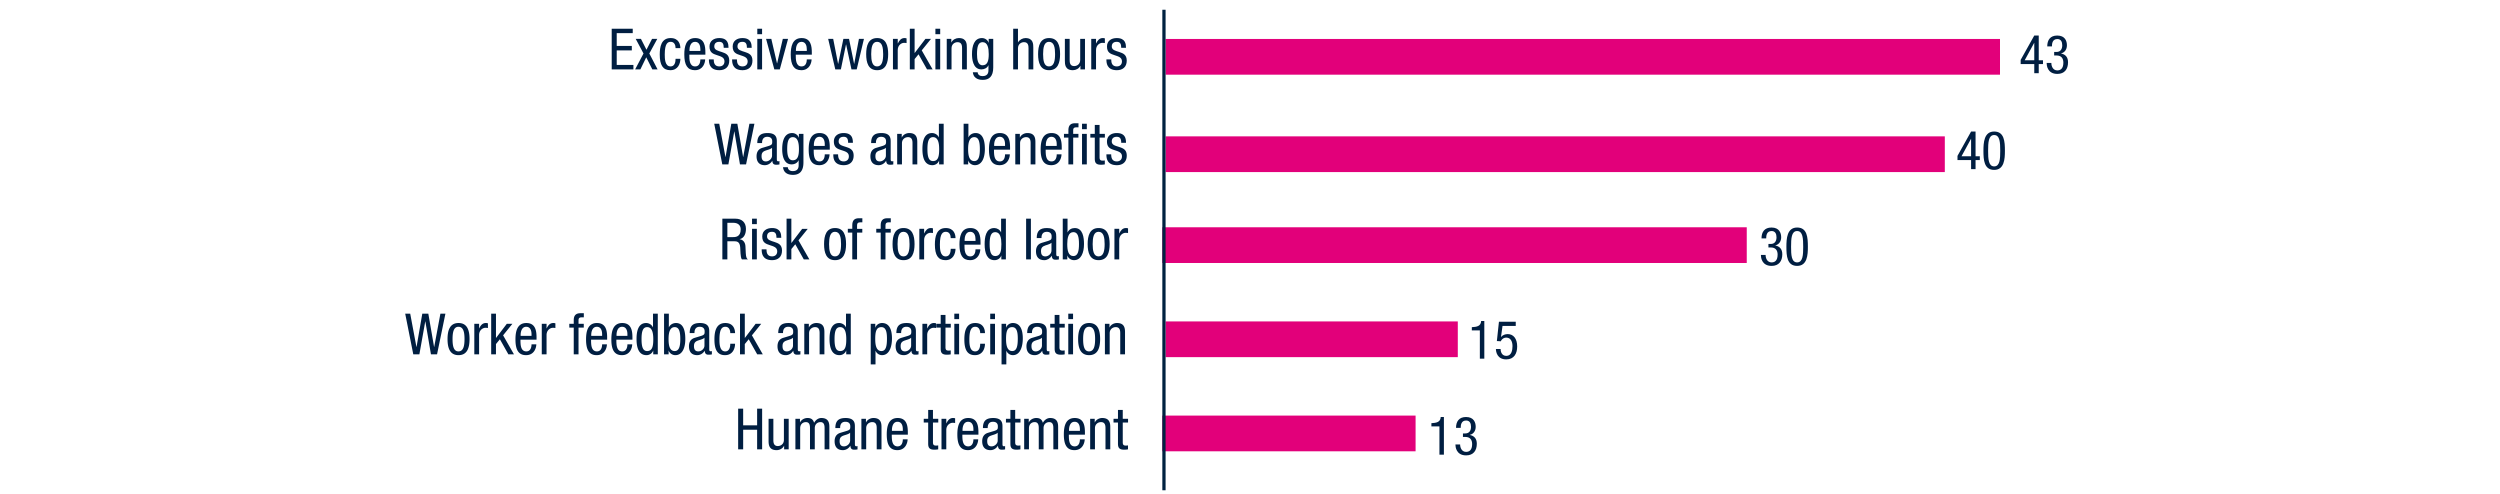
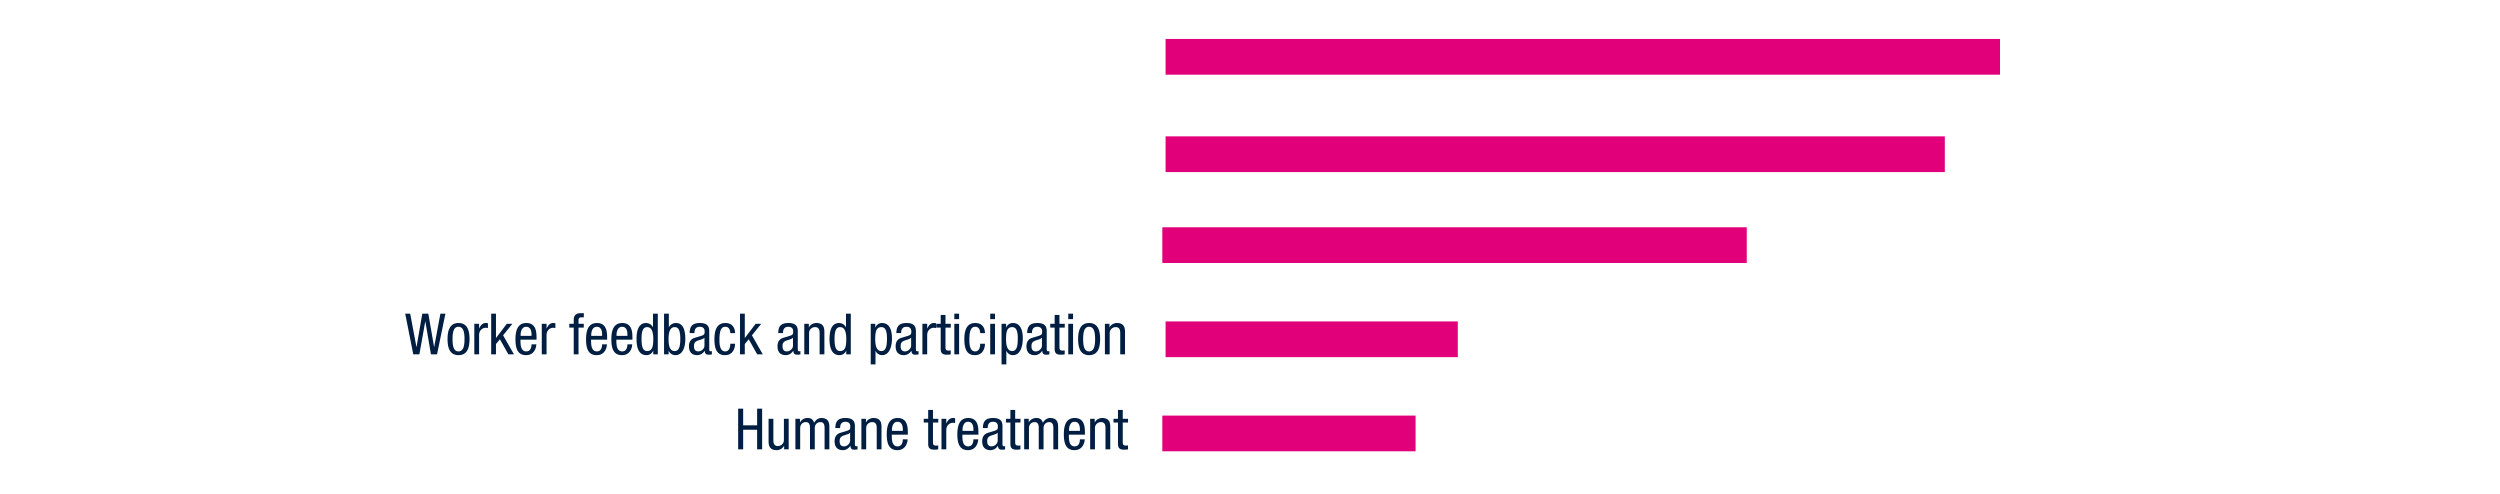
<svg xmlns="http://www.w3.org/2000/svg" version="1.1" id="Ebene_1" x="0" y="0" width="770" height="152" viewBox="0 0 770 152" xml:space="preserve">
  <style>.st5{fill:#001e41}.st182{fill-rule:evenodd;clip-rule:evenodd;fill:#e2007a}</style>
  <path class="st182" d="M359 12h257v11H359zM359 42h240v11H359zM358 70h180v11H358zM359 99h90v11h-90zM358 128h78v11h-78z" />
-   <path fill="none" stroke="#002241" stroke-miterlimit="10" d="M358.5 3v148" />
-   <path class="st5" d="M626.556 10.945h1.375v7.613h1.311v1.179h-1.311v2.8h-1.375v-2.8h-4.191v-1.293l4.191-7.499zm-2.948 7.614h2.947v-5.354h-.033l-2.914 5.354zM632.683 16.004h.72c1.229 0 1.769-.884 1.769-2.046 0-1.064-.393-1.932-1.506-1.932-1.522 0-1.67 1.408-1.67 2.259h-1.441c0-1.981.934-3.34 3.078-3.34 2.424 0 2.98 1.719 2.98 3.013 0 1.162-.59 2.194-1.802 2.488v.033c1.311.262 2.146 1.097 2.146 2.702 0 2.112-1.064 3.585-3.291 3.585-3.111 0-3.291-2.718-3.291-3.225v-.147h1.44c0 1.064.524 2.292 1.851 2.292.852 0 1.85-.425 1.85-2.39 0-1.359-.654-2.21-2.096-2.21h-.736v-1.082zM607.097 40.511h1.375v7.613h1.311v1.179h-1.311v2.8h-1.375v-2.8h-4.191V48.01l4.191-7.499zm-2.948 7.613h2.947V42.77h-.033l-2.914 5.354zM610.898 46.47c0-2.554.181-5.959 3.308-5.959s3.307 3.111 3.307 5.959c0 2.456-.18 5.861-3.307 5.861s-3.308-3.11-3.308-5.861zm3.308 4.781c1.768 0 1.866-2.341 1.866-4.781 0-2.554-.099-4.879-1.866-4.879-1.769 0-1.867 2.325-1.867 4.879 0 2.44.099 4.781 1.867 4.781zM544.674 75.137h.721c1.228 0 1.768-.885 1.768-2.047 0-1.064-.393-1.932-1.506-1.932-1.522 0-1.67 1.408-1.67 2.259h-1.441c0-1.981.934-3.34 3.078-3.34 2.424 0 2.98 1.719 2.98 3.013 0 1.162-.59 2.193-1.802 2.488v.033c1.311.262 2.146 1.097 2.146 2.701 0 2.112-1.064 3.586-3.291 3.586-3.111 0-3.291-2.718-3.291-3.226v-.147h1.44c0 1.064.524 2.292 1.851 2.292.852 0 1.85-.426 1.85-2.391 0-1.358-.654-2.21-2.096-2.21h-.736v-1.079zM550.211 76.037c0-2.555.181-5.96 3.308-5.96s3.307 3.11 3.307 5.96c0 2.455-.18 5.861-3.307 5.861s-3.308-3.111-3.308-5.861zm3.308 4.78c1.768 0 1.866-2.341 1.866-4.78 0-2.555-.099-4.879-1.866-4.879-1.769 0-1.867 2.325-1.867 4.879-.001 2.44.098 4.78 1.867 4.78zM453.323 100.772c1.457-.082 2.8-.263 2.865-1.899h.982v11.592h-1.375v-8.71h-2.473v-.983zM461.677 99.103h5.174v1.276h-4.076l-.459 3.356.033.033c.475-.573 1.244-.868 2.03-.868 1.735 0 2.914 1.376 2.914 3.815 0 2.161-.95 3.979-3.373 3.979-2.75 0-3.176-2.276-3.176-3.209h1.44c0 .605.229 2.128 1.769 2.128 1.637 0 1.898-1.834 1.898-3.013 0-1.276-.475-2.619-1.932-2.619-.999 0-1.637.852-1.637 1.13l-1.245-.065.64-5.943zM440.874 130.337c1.457-.082 2.8-.263 2.865-1.899h.982v11.592h-1.375v-8.71h-2.473v-.983zM450.587 133.497h.72c1.229 0 1.769-.885 1.769-2.047 0-1.064-.393-1.933-1.506-1.933-1.522 0-1.67 1.408-1.67 2.26h-1.441c0-1.981.934-3.34 3.078-3.34 2.424 0 2.98 1.719 2.98 3.013 0 1.162-.59 2.193-1.802 2.488v.033c1.311.262 2.146 1.097 2.146 2.701 0 2.112-1.064 3.586-3.291 3.586-3.111 0-3.291-2.718-3.291-3.226v-.147h1.44c0 1.064.524 2.292 1.851 2.292.852 0 1.85-.426 1.85-2.391 0-1.358-.654-2.21-2.096-2.21h-.736v-1.079z" />
  <g>
-     <path class="st5" d="M188.406 8.845h6.476v1.369h-4.932v3.931h4.65v1.369h-4.65v4.492h5.142v1.369h-6.686V8.845zM195.795 11.969h1.615l1.702 3.352 1.72-3.352h1.614l-2.457 4.509 2.544 4.896h-1.614l-1.877-3.72-1.808 3.72h-1.614l2.579-4.896-2.404-4.509zM208.079 14.829c0-.912-.368-1.948-1.491-1.948-.912 0-1.843.457-1.843 3.896 0 1.229.018 3.685 1.79 3.685 1.264 0 1.544-1.333 1.544-2.351h1.475c0 1.491-.737 3.509-3.089 3.509-2.299 0-3.264-1.597-3.264-4.826 0-2.351.456-5.071 3.352-5.071 2.562 0 3.001 2.018 3.001 3.106h-1.475zM212.31 16.847c0 1.439 0 3.615 1.808 3.615 1.403 0 1.597-1.474 1.597-2.176h1.474c0 1-.597 3.334-3.158 3.334-2.299 0-3.264-1.597-3.264-4.826 0-2.351.456-5.071 3.352-5.071 2.878 0 3.141 2.509 3.141 4.527v.597h-4.95zm3.404-1.159v-.508c0-1.053-.333-2.299-1.632-2.299-1.544 0-1.72 1.896-1.72 2.457v.351h3.352zM222.909 14.724c0-1.193-.315-1.843-1.386-1.843-.475 0-1.527.123-1.527 1.439 0 1.105 1.158 1.316 2.316 1.702 1.141.386 2.299.79 2.299 2.65 0 1.983-1.281 2.948-3.036 2.948-3.193 0-3.229-2.369-3.229-3.334h1.475c0 1.141.315 2.176 1.754 2.176.475 0 1.562-.228 1.562-1.562 0-1.264-1.158-1.527-2.299-1.913-1.141-.386-2.316-.72-2.316-2.667 0-1.755 1.368-2.597 3.001-2.597 2.737 0 2.842 1.896 2.859 3.001h-1.473zM230.052 14.724c0-1.193-.315-1.843-1.386-1.843-.475 0-1.527.123-1.527 1.439 0 1.105 1.158 1.316 2.316 1.702 1.141.386 2.299.79 2.299 2.65 0 1.983-1.281 2.948-3.036 2.948-3.193 0-3.229-2.369-3.229-3.334h1.475c0 1.141.315 2.176 1.754 2.176.475 0 1.562-.228 1.562-1.562 0-1.264-1.158-1.527-2.299-1.913-1.141-.386-2.316-.72-2.316-2.667 0-1.755 1.368-2.597 3.001-2.597 2.737 0 2.842 1.896 2.859 3.001h-1.473zM233.246 8.845h1.475v1.685h-1.475V8.845zm0 3.124h1.475v9.405h-1.475v-9.405zM235.949 11.969h1.614l1.755 7.545h.035l1.754-7.545h1.615l-2.545 9.405h-1.685l-2.543-9.405zM245.092 16.847c0 1.439 0 3.615 1.808 3.615 1.403 0 1.597-1.474 1.597-2.176h1.474c0 1-.597 3.334-3.158 3.334-2.299 0-3.264-1.597-3.264-4.826 0-2.351.456-5.071 3.352-5.071 2.878 0 3.141 2.509 3.141 4.527v.597h-4.95zm3.404-1.159v-.508c0-1.053-.333-2.299-1.632-2.299-1.544 0-1.72 1.896-1.72 2.457v.351h3.352zM255.078 11.969h1.544l1.509 7.686h.035l1.597-7.686h1.737l1.562 7.686h.035l1.457-7.686h1.544l-2.229 9.405h-1.614l-1.649-7.686h-.035l-1.579 7.686h-1.72l-2.194-9.405zM270.17 11.723c2.72 0 3.387 2.299 3.387 4.949 0 2.649-.685 4.948-3.387 4.948-2.72 0-3.387-2.299-3.387-4.948 0-2.651.685-4.949 3.387-4.949zm1.843 4.948c0-2.036-.299-3.791-1.878-3.791-1.491 0-1.808 1.755-1.808 3.791s.299 3.79 1.808 3.79c1.561 0 1.878-1.754 1.878-3.79zM275.031 11.969h1.475v1.403h.035c.421-.895.982-1.649 2.035-1.649.298 0 .509.035.649.105v1.439c-.141-.018-.316-.07-.79-.07-.736 0-1.93.667-1.93 2.229v5.949h-1.475v-9.406zM287.245 21.374h-1.72l-2.615-4.65-1.21 1.474v3.176h-1.475V8.845h1.475v7.458h.035l3.299-4.334h1.72l-2.86 3.544 3.351 5.861zM288.105 8.845h1.475v1.685h-1.475V8.845zm0 3.124h1.475v9.405h-1.475v-9.405zM291.598 11.969h1.404v1.105h.035c.386-.86 1.368-1.352 2.281-1.352 2.474 0 2.474 1.878 2.474 2.983v6.668h-1.474V14.88c0-.719-.053-1.895-1.387-1.895-.789 0-1.859.526-1.859 1.895v6.493h-1.475v-9.404zM305.918 20.777c0 2.808-1.298 3.825-3.193 3.825-.579 0-2.843 0-3.089-2.351h1.475c.07.86.737 1.193 1.509 1.193 1.896 0 1.825-1.457 1.825-2.106V20.11h-.035c-.315.79-1.193 1.264-2.123 1.264-2.737 0-2.913-3.457-2.913-4.703 0-2.544.685-4.949 3.07-4.949 1.019 0 1.843.702 2.036 1.439h.035v-1.193h1.403v8.809zm-5.001-4.106c0 1.526.229 3.439 1.702 3.439 1.597 0 1.913-1.509 1.913-3.439 0-1.825-.316-3.685-1.896-3.685-1.367 0-1.719 1.439-1.719 3.685zM312.062 8.845h1.475v4.194h.035c.386-.772 1.421-1.316 2.264-1.316 2.421 0 2.421 1.878 2.421 2.983v6.668h-1.474v-6.493c0-.719-.053-1.895-1.387-1.895-.789 0-1.859.526-1.859 1.895v6.493h-1.475V8.845zM323.118 11.723c2.72 0 3.387 2.299 3.387 4.949 0 2.649-.685 4.948-3.387 4.948-2.72 0-3.387-2.299-3.387-4.948 0-2.651.685-4.949 3.387-4.949zm1.843 4.948c0-2.036-.299-3.791-1.878-3.791-1.491 0-1.808 1.755-1.808 3.791s.299 3.79 1.808 3.79c1.562 0 1.878-1.754 1.878-3.79zM334.174 21.374h-1.403v-1.105h-.035c-.386.86-1.369 1.351-2.281 1.351-2.475 0-2.475-1.877-2.475-2.983v-6.668h1.475v6.492c0 .72.053 1.896 1.386 1.896.79 0 1.86-.526 1.86-1.896v-6.492h1.474v9.405zM336.105 11.969h1.475v1.403h.035c.421-.895.982-1.649 2.035-1.649.298 0 .509.035.649.105v1.439c-.141-.018-.316-.07-.79-.07-.736 0-1.93.667-1.93 2.229v5.949h-1.475v-9.406zM345.336 14.724c0-1.193-.315-1.843-1.386-1.843-.475 0-1.527.123-1.527 1.439 0 1.105 1.158 1.316 2.316 1.702 1.141.386 2.299.79 2.299 2.65 0 1.983-1.281 2.948-3.036 2.948-3.193 0-3.229-2.369-3.229-3.334h1.475c0 1.141.315 2.176 1.754 2.176.475 0 1.562-.228 1.562-1.562 0-1.264-1.158-1.527-2.299-1.913-1.141-.386-2.316-.72-2.316-2.667 0-1.755 1.368-2.597 3.001-2.597 2.737 0 2.843 1.896 2.859 3.001h-1.473z" />
-   </g>
+     </g>
  <g>
-     <path class="st5" d="M219.979 38.101h1.544l1.913 10.248h.035l1.771-10.248h1.86l1.772 10.248h.035l1.912-10.248h1.545l-2.58 12.529h-1.877l-1.72-10.143h-.035l-1.808 10.143h-1.878l-2.489-12.529zM233.246 44.067c0-2.141.912-3.088 3.158-3.088 2.86 0 2.86 1.72 2.86 2.703v5.247c0 .386 0 .754.456.754.193 0 .281-.035.352-.087v1.053c-.105.018-.492.088-.86.088-.562 0-1.264 0-1.334-1.211h-.034c-.475.842-1.387 1.351-2.264 1.351-1.755 0-2.562-1.053-2.562-2.737 0-1.316.562-2.229 1.772-2.597l1.982-.597c1.071-.333 1.071-.632 1.071-1.421 0-.877-.527-1.386-1.51-1.386-1.614 0-1.614 1.509-1.614 1.843v.087h-1.473zm4.545 1.439c-.544.579-1.843.702-2.51 1.105-.474.298-.72.667-.72 1.492 0 .948.334 1.614 1.334 1.614.965 0 1.896-.825 1.896-1.79v-2.421zM247.46 50.033c0 2.808-1.298 3.825-3.193 3.825-.579 0-2.843 0-3.089-2.351h1.475c.07.86.736 1.193 1.509 1.193 1.896 0 1.825-1.457 1.825-2.106v-1.229h-.035c-.316.79-1.193 1.264-2.123 1.264-2.737 0-2.913-3.457-2.913-4.703 0-2.544.685-4.949 3.07-4.949 1.019 0 1.843.702 2.036 1.439h.035v-1.193h1.403v8.81zm-5.001-4.106c0 1.526.229 3.439 1.702 3.439 1.597 0 1.913-1.509 1.913-3.439 0-1.825-.316-3.685-1.896-3.685-1.367 0-1.719 1.439-1.719 3.685zM250.62 46.103c0 1.439 0 3.615 1.808 3.615 1.403 0 1.597-1.474 1.597-2.176h1.474c0 1-.597 3.334-3.158 3.334-2.299 0-3.264-1.597-3.264-4.826 0-2.351.456-5.071 3.352-5.071 2.878 0 3.141 2.509 3.141 4.527v.597h-4.95zm3.404-1.159v-.509c0-1.053-.333-2.299-1.632-2.299-1.544 0-1.72 1.896-1.72 2.457v.351h3.352zM261.22 43.979c0-1.193-.315-1.843-1.386-1.843-.475 0-1.527.123-1.527 1.439 0 1.105 1.158 1.316 2.316 1.702 1.141.386 2.299.79 2.299 2.65 0 1.983-1.281 2.948-3.036 2.948-3.193 0-3.229-2.369-3.229-3.334h1.475c0 1.141.315 2.176 1.754 2.176.475 0 1.562-.228 1.562-1.562 0-1.264-1.158-1.527-2.299-1.913-1.141-.386-2.316-.72-2.316-2.667 0-1.755 1.368-2.597 3.001-2.597 2.737 0 2.842 1.896 2.859 3.001h-1.473zM268.311 44.067c0-2.141.912-3.088 3.158-3.088 2.86 0 2.86 1.72 2.86 2.703v5.247c0 .386 0 .754.456.754.193 0 .281-.035.352-.087v1.053c-.105.018-.492.088-.86.088-.562 0-1.264 0-1.334-1.211h-.034c-.475.842-1.387 1.351-2.264 1.351-1.755 0-2.562-1.053-2.562-2.737 0-1.316.562-2.229 1.772-2.597l1.982-.597c1.071-.333 1.071-.632 1.071-1.421 0-.877-.527-1.386-1.51-1.386-1.614 0-1.614 1.509-1.614 1.843v.087h-1.473zm4.544 1.439c-.544.579-1.843.702-2.51 1.105-.474.298-.72.667-.72 1.492 0 .948.334 1.614 1.334 1.614.965 0 1.896-.825 1.896-1.79v-2.421zM276.33 41.225h1.404v1.105h.035c.386-.86 1.368-1.352 2.281-1.352 2.474 0 2.474 1.878 2.474 2.983v6.668h-1.474v-6.493c0-.719-.053-1.895-1.387-1.895-.789 0-1.859.526-1.859 1.895v6.493h-1.475v-9.404zM290.65 50.63h-1.403v-1.158h-.035c-.193.702-1.018 1.404-2.036 1.404-2.229 0-3.07-1.983-3.07-4.948 0-1.965.315-4.949 2.966-4.949.842 0 1.737.509 2.07 1.316h.035v-4.194h1.474V50.63zm-3.281-1.018c1.632 0 1.896-1.544 1.896-3.685 0-1.825-.316-3.685-1.896-3.685-1.368 0-1.72 1.439-1.72 3.685s.352 3.685 1.72 3.685zM296.794 38.101h1.475v4.194h.035c.333-.807 1.228-1.316 2.176-1.316 2.544 0 2.86 2.983 2.86 4.949 0 2.649-.896 4.948-3.071 4.948-1.018 0-1.843-.702-2.035-1.404h-.035v1.158h-1.404V38.101zm3.281 11.511c1.369 0 1.72-1.544 1.72-3.685 0-2.246-.351-3.685-1.72-3.685-1.579 0-1.895 1.86-1.895 3.685.001 1.93.316 3.685 1.895 3.685zM306.148 46.103c0 1.439 0 3.615 1.808 3.615 1.403 0 1.597-1.474 1.597-2.176h1.474c0 1-.597 3.334-3.158 3.334-2.299 0-3.264-1.597-3.264-4.826 0-2.351.456-5.071 3.352-5.071 2.878 0 3.141 2.509 3.141 4.527v.597h-4.95zm3.405-1.159v-.509c0-1.053-.333-2.299-1.632-2.299-1.544 0-1.72 1.896-1.72 2.457v.351h3.352zM312.712 41.225h1.404v1.105h.035c.386-.86 1.368-1.352 2.281-1.352 2.474 0 2.474 1.878 2.474 2.983v6.668h-1.474v-6.493c0-.719-.053-1.895-1.387-1.895-.789 0-1.859.526-1.859 1.895v6.493h-1.475v-9.404zM322.066 46.103c0 1.439 0 3.615 1.808 3.615 1.403 0 1.597-1.474 1.597-2.176h1.474c0 1-.597 3.334-3.158 3.334-2.299 0-3.264-1.597-3.264-4.826 0-2.351.456-5.071 3.352-5.071 2.878 0 3.141 2.509 3.141 4.527v.597h-4.95zm3.405-1.159v-.509c0-1.053-.333-2.299-1.632-2.299-1.544 0-1.72 1.896-1.72 2.457v.351h3.352zM329.068 42.382H327.7v-1.158h1.368v-1.106c0-1.421.614-2.158 2.036-2.158h1.07v1.264h-.685c-.632 0-.947.246-.947.895v1.106h1.614v1.158h-1.614v8.248h-1.475v-8.249zm4.195-4.281h1.474v1.685h-1.474v-1.685zm0 3.124h1.474v9.405h-1.474v-9.405zM337.195 38.487h1.474v2.738h1.632v1.158h-1.632v6.037c0 .754.193 1.053.965 1.053.316 0 .491-.035.649-.053v1.211a6.224 6.224 0 01-1.193.105c-1.526 0-1.895-.632-1.895-1.86v-6.493h-1.369v-1.158h1.369v-2.738zM345.337 43.979c0-1.193-.315-1.843-1.386-1.843-.475 0-1.527.123-1.527 1.439 0 1.105 1.158 1.316 2.316 1.702 1.141.386 2.299.79 2.299 2.65 0 1.983-1.281 2.948-3.036 2.948-3.193 0-3.229-2.369-3.229-3.334h1.475c0 1.141.315 2.176 1.754 2.176.475 0 1.562-.228 1.562-1.562 0-1.264-1.158-1.527-2.299-1.913-1.141-.386-2.316-.72-2.316-2.667 0-1.755 1.368-2.597 3.001-2.597 2.737 0 2.842 1.896 2.859 3.001h-1.473z" />
-   </g>
+     </g>
  <g>
-     <path class="st5" d="M222.486 67.357h4.054c1.965 0 3.211 1.158 3.211 3.141 0 1.369-.474 2.808-1.93 3.159v.035c1.088.123 1.702 1.018 1.772 2.088l.104 2.141c.07 1.387.299 1.737.667 1.966h-1.86c-.263-.264-.386-1.193-.421-1.808l-.105-1.947c-.122-1.72-1.07-1.825-1.859-1.825h-2.089v5.58h-1.544v-12.53zm1.544 5.685h1.527c.912 0 2.579 0 2.579-2.421 0-1.229-.824-2-2.264-2h-1.843v4.421zM231.63 67.357h1.474v1.685h-1.474v-1.685zm0 3.123h1.474v9.405h-1.474V70.48zM239.158 73.235c0-1.193-.315-1.843-1.386-1.843-.475 0-1.527.123-1.527 1.439 0 1.106 1.158 1.316 2.316 1.703 1.141.386 2.299.789 2.299 2.649 0 1.982-1.281 2.948-3.036 2.948-3.193 0-3.229-2.369-3.229-3.335h1.475c0 1.141.315 2.177 1.754 2.177.475 0 1.562-.229 1.562-1.562 0-1.263-1.158-1.526-2.299-1.912s-2.316-.72-2.316-2.667c0-1.755 1.368-2.597 3.001-2.597 2.737 0 2.843 1.896 2.859 3.001h-1.473zM249.284 79.886h-1.72l-2.615-4.65-1.21 1.475v3.176h-1.475v-12.53h1.475v7.458h.035l3.299-4.334h1.72l-2.86 3.544 3.351 5.861zM257.199 70.234c2.72 0 3.387 2.299 3.387 4.948 0 2.65-.685 4.949-3.387 4.949-2.72 0-3.387-2.299-3.387-4.949 0-2.649.685-4.948 3.387-4.948zm1.843 4.949c0-2.035-.299-3.79-1.878-3.79-1.491 0-1.808 1.755-1.808 3.79 0 2.036.299 3.791 1.808 3.791 1.562 0 1.878-1.755 1.878-3.791zM262.5 71.638h-1.369V70.48h1.369v-1.106c0-1.421.613-2.158 2.035-2.158h1.07v1.264h-.685c-.632 0-.947.246-.947.895v1.106h1.614v1.158h-1.614v8.248H262.5v-8.249zM271.256 71.638h-1.368V70.48h1.368v-1.106c0-1.421.614-2.158 2.036-2.158h1.07v1.264h-.685c-.632 0-.947.246-.947.895v1.106h1.614v1.158h-1.614v8.248h-1.475v-8.249zM278.293 70.234c2.72 0 3.387 2.299 3.387 4.948 0 2.65-.685 4.949-3.387 4.949-2.72 0-3.387-2.299-3.387-4.949 0-2.649.685-4.948 3.387-4.948zm1.843 4.949c0-2.035-.299-3.79-1.878-3.79-1.491 0-1.808 1.755-1.808 3.79 0 2.036.299 3.791 1.808 3.791 1.561 0 1.878-1.755 1.878-3.791zM283.154 70.48h1.475v1.403h.035c.421-.895.982-1.649 2.035-1.649.298 0 .509.035.649.105v1.439c-.141-.018-.316-.07-.79-.07-.736 0-1.93.667-1.93 2.229v5.948h-1.475V70.48zM292.823 73.341c0-.913-.368-1.948-1.491-1.948-.912 0-1.843.457-1.843 3.896 0 1.229.018 3.686 1.79 3.686 1.264 0 1.544-1.334 1.544-2.352h1.475c0 1.491-.737 3.51-3.089 3.51-2.299 0-3.264-1.598-3.264-4.826 0-2.351.456-5.071 3.352-5.071 2.562 0 3.001 2.018 3.001 3.106h-1.475zM297.054 75.358c0 1.438 0 3.615 1.808 3.615 1.403 0 1.597-1.475 1.597-2.177h1.474c0 1.001-.597 3.335-3.158 3.335-2.299 0-3.264-1.598-3.264-4.826 0-2.351.456-5.071 3.352-5.071 2.878 0 3.141 2.509 3.141 4.527v.597h-4.95zm3.404-1.158v-.509c0-1.053-.333-2.299-1.632-2.299-1.544 0-1.72 1.896-1.72 2.457v.351h3.352zM309.812 79.886h-1.403v-1.158h-.035c-.193.702-1.018 1.404-2.036 1.404-2.229 0-3.07-1.983-3.07-4.949 0-1.965.315-4.948 2.966-4.948.842 0 1.737.509 2.07 1.316h.035v-4.194h1.474v12.529zm-3.282-1.018c1.632 0 1.896-1.544 1.896-3.686 0-1.824-.316-3.685-1.896-3.685-1.368 0-1.72 1.439-1.72 3.685.001 2.247.352 3.686 1.72 3.686zM316.043 67.357h1.475v12.529h-1.475V67.357zM319.308 73.323c0-2.141.912-3.089 3.158-3.089 2.86 0 2.86 1.72 2.86 2.703v5.247c0 .386 0 .755.456.755.193 0 .281-.035.352-.088v1.053c-.105.018-.492.088-.86.088-.562 0-1.264 0-1.334-1.211h-.035c-.474.842-1.386 1.352-2.263 1.352-1.755 0-2.562-1.054-2.562-2.738 0-1.315.562-2.229 1.772-2.597l1.982-.597c1.07-.333 1.07-.632 1.07-1.421 0-.877-.526-1.386-1.509-1.386-1.614 0-1.614 1.509-1.614 1.843v.088h-1.473zm4.545 1.439c-.544.579-1.843.702-2.51 1.105-.474.299-.72.667-.72 1.492 0 .947.334 1.614 1.334 1.614.965 0 1.896-.825 1.896-1.79v-2.421zM327.327 67.357h1.475v4.194h.035c.333-.807 1.228-1.316 2.176-1.316 2.544 0 2.86 2.983 2.86 4.948 0 2.65-.896 4.949-3.071 4.949-1.018 0-1.843-.702-2.035-1.404h-.035v1.158h-1.404V67.357zm3.281 11.511c1.369 0 1.72-1.544 1.72-3.686 0-2.246-.351-3.685-1.72-3.685-1.579 0-1.895 1.86-1.895 3.685.001 1.931.316 3.686 1.895 3.686zM338.384 70.234c2.72 0 3.387 2.299 3.387 4.948 0 2.65-.685 4.949-3.387 4.949-2.72 0-3.387-2.299-3.387-4.949 0-2.649.685-4.948 3.387-4.948zm1.843 4.949c0-2.035-.299-3.79-1.878-3.79-1.491 0-1.808 1.755-1.808 3.79 0 2.036.299 3.791 1.808 3.791 1.561 0 1.878-1.755 1.878-3.791zM343.245 70.48h1.475v1.403h.035c.421-.895.982-1.649 2.035-1.649.298 0 .509.035.649.105v1.439c-.141-.018-.316-.07-.79-.07-.736 0-1.93.667-1.93 2.229v5.948h-1.475V70.48z" />
-   </g>
+     </g>
  <g>
    <path class="st5" d="M124.803 96.612h1.544l1.913 10.248h.035l1.771-10.248h1.86l1.772 10.248h.035l1.912-10.248h1.545l-2.58 12.529h-1.877l-1.72-10.143h-.035l-1.808 10.143h-1.878l-2.489-12.529zM141.229 99.49c2.72 0 3.387 2.299 3.387 4.948 0 2.65-.685 4.949-3.387 4.949-2.72 0-3.387-2.299-3.387-4.949 0-2.649.684-4.948 3.387-4.948zm1.842 4.948c0-2.035-.299-3.79-1.878-3.79-1.491 0-1.808 1.755-1.808 3.79 0 2.036.299 3.791 1.808 3.791 1.562 0 1.878-1.754 1.878-3.791zM146.09 99.736h1.475v1.403h.035c.421-.895.982-1.649 2.035-1.649.298 0 .509.035.649.105v1.438c-.141-.018-.316-.069-.79-.069-.736 0-1.93.666-1.93 2.229v5.948h-1.475v-9.405zM158.304 109.142h-1.72l-2.615-4.65-1.21 1.475v3.176h-1.475V96.612h1.475v7.458h.035l3.299-4.334h1.72l-2.86 3.544 3.351 5.862zM160.305 104.614c0 1.438 0 3.615 1.808 3.615 1.403 0 1.597-1.475 1.597-2.177h1.474c0 1.001-.597 3.335-3.158 3.335-2.299 0-3.264-1.598-3.264-4.826 0-2.352.456-5.071 3.352-5.071 2.878 0 3.141 2.51 3.141 4.527v.597h-4.95zm3.404-1.158v-.509c0-1.053-.333-2.299-1.632-2.299-1.544 0-1.72 1.896-1.72 2.457v.351h3.352zM166.868 99.736h1.475v1.403h.035c.421-.895.982-1.649 2.035-1.649.298 0 .509.035.649.105v1.438c-.141-.018-.316-.069-.79-.069-.736 0-1.93.666-1.93 2.229v5.948h-1.475v-9.405zM176.713 100.895h-1.368v-1.158h1.368v-1.105c0-1.422.614-2.158 2.036-2.158h1.07v1.263h-.685c-.632 0-.947.246-.947.896v1.105h1.614v1.158h-1.614v8.247h-1.475v-8.248zM182.048 104.614c0 1.438 0 3.615 1.808 3.615 1.403 0 1.597-1.475 1.597-2.177h1.474c0 1.001-.597 3.335-3.158 3.335-2.299 0-3.264-1.598-3.264-4.826 0-2.352.456-5.071 3.352-5.071 2.878 0 3.141 2.51 3.141 4.527v.597h-4.95zm3.404-1.158v-.509c0-1.053-.333-2.299-1.632-2.299-1.544 0-1.72 1.896-1.72 2.457v.351h3.352zM189.84 104.614c0 1.438 0 3.615 1.808 3.615 1.403 0 1.597-1.475 1.597-2.177h1.474c0 1.001-.597 3.335-3.158 3.335-2.299 0-3.264-1.598-3.264-4.826 0-2.352.456-5.071 3.352-5.071 2.878 0 3.141 2.51 3.141 4.527v.597h-4.95zm3.404-1.158v-.509c0-1.053-.333-2.299-1.632-2.299-1.544 0-1.72 1.896-1.72 2.457v.351h3.352zM202.598 109.142h-1.403v-1.158h-.035c-.193.702-1.018 1.404-2.036 1.404-2.229 0-3.07-1.983-3.07-4.949 0-1.965.315-4.948 2.966-4.948.842 0 1.737.509 2.07 1.316h.035v-4.194h1.474v12.529zm-3.282-1.018c1.632 0 1.896-1.544 1.896-3.686 0-1.824-.316-3.685-1.896-3.685-1.368 0-1.72 1.438-1.72 3.685s.352 3.686 1.72 3.686zM204.529 96.612h1.475v4.194h.035c.333-.808 1.228-1.316 2.176-1.316 2.544 0 2.86 2.983 2.86 4.948 0 2.65-.896 4.949-3.071 4.949-1.018 0-1.843-.702-2.035-1.404h-.035v1.158h-1.404V96.612zm3.282 11.512c1.369 0 1.72-1.544 1.72-3.686 0-2.246-.351-3.685-1.72-3.685-1.579 0-1.895 1.86-1.895 3.685 0 1.931.315 3.686 1.895 3.686zM212.428 102.579c0-2.142.912-3.089 3.158-3.089 2.86 0 2.86 1.72 2.86 2.702v5.247c0 .386 0 .755.456.755.193 0 .281-.035.352-.088v1.053c-.105.018-.492.088-.86.088-.562 0-1.264 0-1.334-1.211h-.034c-.475.842-1.387 1.352-2.264 1.352-1.755 0-2.562-1.054-2.562-2.738 0-1.315.562-2.229 1.772-2.597l1.982-.597c1.071-.333 1.071-.632 1.071-1.421 0-.878-.527-1.387-1.51-1.387-1.614 0-1.614 1.509-1.614 1.843v.088h-1.473zm4.545 1.439c-.544.579-1.843.702-2.51 1.105-.474.299-.72.667-.72 1.492 0 .947.334 1.614 1.334 1.614.965 0 1.896-.825 1.896-1.79v-2.421zM224.922 102.597c0-.913-.368-1.948-1.491-1.948-.912 0-1.843.456-1.843 3.896 0 1.229.018 3.686 1.79 3.686 1.264 0 1.544-1.334 1.544-2.352h1.475c0 1.491-.737 3.51-3.089 3.51-2.299 0-3.264-1.598-3.264-4.826 0-2.352.456-5.071 3.352-5.071 2.562 0 3.001 2.019 3.001 3.106h-1.475zM234.943 109.142h-1.72l-2.614-4.65-1.211 1.475v3.176h-1.475V96.612h1.475v7.458h.035l3.299-4.334h1.72l-2.86 3.544 3.351 5.862zM239.7 102.579c0-2.142.912-3.089 3.158-3.089 2.86 0 2.86 1.72 2.86 2.702v5.247c0 .386 0 .755.456.755.193 0 .281-.035.352-.088v1.053c-.105.018-.492.088-.86.088-.562 0-1.264 0-1.334-1.211h-.035c-.474.842-1.386 1.352-2.263 1.352-1.755 0-2.562-1.054-2.562-2.738 0-1.315.562-2.229 1.772-2.597l1.982-.597c1.07-.333 1.07-.632 1.07-1.421 0-.878-.526-1.387-1.509-1.387-1.614 0-1.614 1.509-1.614 1.843v.088H239.7zm4.545 1.439c-.544.579-1.843.702-2.51 1.105-.474.299-.72.667-.72 1.492 0 .947.334 1.614 1.334 1.614.965 0 1.896-.825 1.896-1.79v-2.421zM247.72 99.736h1.404v1.105h.035c.386-.86 1.368-1.352 2.281-1.352 2.474 0 2.474 1.878 2.474 2.983v6.668h-1.474v-6.492c0-.72-.053-1.896-1.387-1.896-.789 0-1.859.526-1.859 1.896v6.492h-1.475v-9.404zM262.04 109.142h-1.403v-1.158h-.035c-.193.702-1.018 1.404-2.036 1.404-2.229 0-3.07-1.983-3.07-4.949 0-1.965.315-4.948 2.966-4.948.842 0 1.737.509 2.07 1.316h.035v-4.194h1.474v12.529zm-3.281-1.018c1.632 0 1.896-1.544 1.896-3.686 0-1.824-.316-3.685-1.896-3.685-1.368 0-1.72 1.438-1.72 3.685s.352 3.686 1.72 3.686zM268.184 99.736h1.404v1.158h.035c.192-.702 1.018-1.404 2.035-1.404 2.229 0 3.071 1.983 3.071 4.773 0 2.141-.632 5.124-3.071 5.124-.842 0-1.632-.51-1.965-1.316h-.035v4.159h-1.475V99.736zm3.281 8.388c1.369 0 1.72-1.439 1.72-3.86 0-2.071-.351-3.51-1.72-3.51-1.632 0-1.895 1.544-1.895 3.685 0 1.825.316 3.685 1.895 3.685zM276.082 102.579c0-2.142.912-3.089 3.158-3.089 2.86 0 2.86 1.72 2.86 2.702v5.247c0 .386 0 .755.456.755.193 0 .281-.035.352-.088v1.053c-.105.018-.492.088-.86.088-.562 0-1.264 0-1.334-1.211h-.034c-.475.842-1.387 1.352-2.264 1.352-1.755 0-2.562-1.054-2.562-2.738 0-1.315.562-2.229 1.772-2.597l1.982-.597c1.071-.333 1.071-.632 1.071-1.421 0-.878-.527-1.387-1.51-1.387-1.614 0-1.614 1.509-1.614 1.843v.088h-1.473zm4.545 1.439c-.544.579-1.843.702-2.51 1.105-.474.299-.72.667-.72 1.492 0 .947.334 1.614 1.334 1.614.965 0 1.896-.825 1.896-1.79v-2.421zM284.102 99.736h1.475v1.403h.035c.421-.895.982-1.649 2.035-1.649.298 0 .509.035.649.105v1.438c-.141-.018-.316-.069-.79-.069-.736 0-1.93.666-1.93 2.229v5.948h-1.475v-9.405zM289.734 96.999h1.475v2.737h1.632v1.158h-1.632v6.036c0 .755.193 1.053.965 1.053.316 0 .491-.035.649-.053v1.211a6.224 6.224 0 01-1.193.105c-1.526 0-1.896-.632-1.896-1.86v-6.492h-1.368v-1.158h1.368v-2.737zM293.929 96.612h1.474v1.685h-1.474v-1.685zm0 3.124h1.474v9.405h-1.474v-9.405zM301.896 102.597c0-.913-.368-1.948-1.491-1.948-.912 0-1.843.456-1.843 3.896 0 1.229.018 3.686 1.79 3.686 1.264 0 1.544-1.334 1.544-2.352h1.475c0 1.491-.737 3.51-3.089 3.51-2.299 0-3.264-1.598-3.264-4.826 0-2.352.456-5.071 3.352-5.071 2.562 0 3.001 2.019 3.001 3.106h-1.475zM304.985 96.612h1.474v1.685h-1.474v-1.685zm0 3.124h1.474v9.405h-1.474v-9.405zM308.478 99.736h1.404v1.158h.035c.192-.702 1.018-1.404 2.035-1.404 2.229 0 3.071 1.983 3.071 4.773 0 2.141-.632 5.124-3.071 5.124-.842 0-1.632-.51-1.965-1.316h-.035v4.159h-1.475V99.736zm3.281 8.388c1.369 0 1.72-1.439 1.72-3.86 0-2.071-.351-3.51-1.72-3.51-1.632 0-1.895 1.544-1.895 3.685 0 1.825.316 3.685 1.895 3.685zM316.376 102.579c0-2.142.912-3.089 3.158-3.089 2.86 0 2.86 1.72 2.86 2.702v5.247c0 .386 0 .755.456.755.193 0 .281-.035.352-.088v1.053c-.105.018-.492.088-.86.088-.562 0-1.264 0-1.334-1.211h-.035c-.474.842-1.386 1.352-2.263 1.352-1.755 0-2.562-1.054-2.562-2.738 0-1.315.562-2.229 1.772-2.597l1.982-.597c1.07-.333 1.07-.632 1.07-1.421 0-.878-.526-1.387-1.509-1.387-1.614 0-1.614 1.509-1.614 1.843v.088h-1.473zm4.545 1.439c-.544.579-1.843.702-2.51 1.105-.474.299-.72.667-.72 1.492 0 .947.334 1.614 1.334 1.614.965 0 1.896-.825 1.896-1.79v-2.421zM324.834 96.999h1.475v2.737h1.632v1.158h-1.632v6.036c0 .755.193 1.053.965 1.053.316 0 .491-.035.649-.053v1.211a6.224 6.224 0 01-1.193.105c-1.526 0-1.896-.632-1.896-1.86v-6.492h-1.368v-1.158h1.368v-2.737zM329.028 96.612h1.474v1.685h-1.474v-1.685zm0 3.124h1.474v9.405h-1.474v-9.405zM335.451 99.49c2.72 0 3.387 2.299 3.387 4.948 0 2.65-.685 4.949-3.387 4.949-2.72 0-3.387-2.299-3.387-4.949 0-2.649.685-4.948 3.387-4.948zm1.843 4.948c0-2.035-.299-3.79-1.878-3.79-1.491 0-1.808 1.755-1.808 3.79 0 2.036.299 3.791 1.808 3.791 1.562 0 1.878-1.754 1.878-3.791zM340.312 99.736h1.404v1.105h.035c.386-.86 1.368-1.352 2.281-1.352 2.474 0 2.474 1.878 2.474 2.983v6.668h-1.474v-6.492c0-.72-.053-1.896-1.387-1.896-.789 0-1.859.526-1.859 1.896v6.492h-1.475v-9.404z" />
  </g>
  <g>
    <path class="st5" d="M234.737 138.398h-1.544v-6.036h-4.3v6.036h-1.544v-12.529h1.544v5.124h4.3v-5.124h1.544v12.529zM242.915 138.398h-1.403v-1.105h-.035c-.387.859-1.369 1.352-2.281 1.352-2.475 0-2.475-1.878-2.475-2.983v-6.668h1.475v6.492c0 .72.053 1.896 1.386 1.896.79 0 1.86-.526 1.86-1.896v-6.492h1.474v9.404zM244.987 128.993h1.404v1.105h.034c.387-.86 1.369-1.352 2.281-1.352 1.088 0 1.737.421 2.036 1.492.421-.825 1.264-1.492 2.229-1.492 2.474 0 2.474 1.878 2.474 2.983v6.668h-1.474v-6.492c0-.72-.053-1.896-1.264-1.896-.685 0-1.755.421-1.755 1.896v6.492h-1.474v-6.492c0-.72-.053-1.896-1.264-1.896-.685 0-1.755.421-1.755 1.896v6.492h-1.474v-9.404zM257.29 131.836c0-2.141.912-3.089 3.158-3.089 2.86 0 2.86 1.72 2.86 2.702v5.247c0 .386 0 .755.456.755.193 0 .281-.035.352-.088v1.053c-.105.018-.492.088-.86.088-.562 0-1.264 0-1.334-1.211h-.035c-.474.842-1.386 1.352-2.263 1.352-1.755 0-2.562-1.054-2.562-2.738 0-1.315.562-2.229 1.772-2.597l1.982-.597c1.07-.333 1.07-.632 1.07-1.421 0-.878-.526-1.387-1.509-1.387-1.614 0-1.614 1.509-1.614 1.843v.088h-1.473zm4.545 1.438c-.544.579-1.843.702-2.51 1.105-.474.299-.72.667-.72 1.491 0 .948.334 1.615 1.334 1.615.965 0 1.896-.825 1.896-1.79v-2.421zM265.31 128.993h1.404v1.105h.035c.386-.86 1.368-1.352 2.281-1.352 2.474 0 2.474 1.878 2.474 2.983v6.668h-1.474v-6.492c0-.72-.053-1.896-1.387-1.896-.789 0-1.859.526-1.859 1.896v6.492h-1.475v-9.404zM274.664 133.871c0 1.439 0 3.615 1.808 3.615 1.403 0 1.597-1.475 1.597-2.176h1.474c0 1-.597 3.334-3.158 3.334-2.299 0-3.264-1.598-3.264-4.826 0-2.352.456-5.071 3.352-5.071 2.878 0 3.141 2.51 3.141 4.527v.597h-4.95zm3.404-1.158v-.509c0-1.053-.333-2.299-1.632-2.299-1.544 0-1.72 1.896-1.72 2.457v.351h3.352zM285.879 126.256h1.474v2.737h1.632v1.158h-1.632v6.036c0 .755.193 1.053.965 1.053.316 0 .491-.035.649-.053v1.211a6.224 6.224 0 01-1.193.105c-1.526 0-1.895-.632-1.895-1.86v-6.492h-1.369v-1.158h1.369v-2.737zM289.984 128.993h1.475v1.403h.035c.421-.895.982-1.649 2.035-1.649.298 0 .509.035.649.105v1.438c-.141-.018-.316-.069-.79-.069-.736 0-1.93.666-1.93 2.229v5.948h-1.475v-9.405zM296.407 133.871c0 1.439 0 3.615 1.808 3.615 1.403 0 1.597-1.475 1.597-2.176h1.474c0 1-.597 3.334-3.158 3.334-2.299 0-3.264-1.598-3.264-4.826 0-2.352.456-5.071 3.352-5.071 2.878 0 3.141 2.51 3.141 4.527v.597h-4.95zm3.405-1.158v-.509c0-1.053-.333-2.299-1.632-2.299-1.544 0-1.72 1.896-1.72 2.457v.351h3.352zM302.743 131.836c0-2.141.912-3.089 3.158-3.089 2.86 0 2.86 1.72 2.86 2.702v5.247c0 .386 0 .755.456.755.193 0 .281-.035.352-.088v1.053c-.105.018-.492.088-.86.088-.562 0-1.264 0-1.334-1.211h-.035c-.474.842-1.386 1.352-2.263 1.352-1.755 0-2.562-1.054-2.562-2.738 0-1.315.562-2.229 1.772-2.597l1.982-.597c1.07-.333 1.07-.632 1.07-1.421 0-.878-.526-1.387-1.509-1.387-1.614 0-1.614 1.509-1.614 1.843v.088h-1.473zm4.545 1.438c-.544.579-1.843.702-2.51 1.105-.474.299-.72.667-.72 1.491 0 .948.334 1.615 1.334 1.615.965 0 1.896-.825 1.896-1.79v-2.421zM311.201 126.256h1.475v2.737h1.632v1.158h-1.632v6.036c0 .755.193 1.053.965 1.053.316 0 .491-.035.649-.053v1.211a6.224 6.224 0 01-1.193.105c-1.526 0-1.896-.632-1.896-1.86v-6.492h-1.368v-1.158h1.368v-2.737zM315.448 128.993h1.404v1.105h.034c.387-.86 1.369-1.352 2.281-1.352 1.088 0 1.737.421 2.036 1.492.421-.825 1.264-1.492 2.229-1.492 2.474 0 2.474 1.878 2.474 2.983v6.668h-1.474v-6.492c0-.72-.053-1.896-1.264-1.896-.685 0-1.755.421-1.755 1.896v6.492h-1.474v-6.492c0-.72-.053-1.896-1.264-1.896-.685 0-1.755.421-1.755 1.896v6.492h-1.474v-9.404zM329.207 133.871c0 1.439 0 3.615 1.808 3.615 1.403 0 1.597-1.475 1.597-2.176h1.474c0 1-.597 3.334-3.158 3.334-2.299 0-3.264-1.598-3.264-4.826 0-2.352.456-5.071 3.352-5.071 2.878 0 3.141 2.51 3.141 4.527v.597h-4.95zm3.404-1.158v-.509c0-1.053-.333-2.299-1.632-2.299-1.544 0-1.72 1.896-1.72 2.457v.351h3.352zM335.771 128.993h1.404v1.105h.035c.386-.86 1.368-1.352 2.281-1.352 2.474 0 2.474 1.878 2.474 2.983v6.668h-1.474v-6.492c0-.72-.053-1.896-1.387-1.896-.789 0-1.859.526-1.859 1.896v6.492h-1.475v-9.404zM344.336 126.256h1.474v2.737h1.632v1.158h-1.632v6.036c0 .755.193 1.053.965 1.053.316 0 .491-.035.649-.053v1.211a6.224 6.224 0 01-1.193.105c-1.526 0-1.895-.632-1.895-1.86v-6.492h-1.369v-1.158h1.369v-2.737z" />
  </g>
</svg>